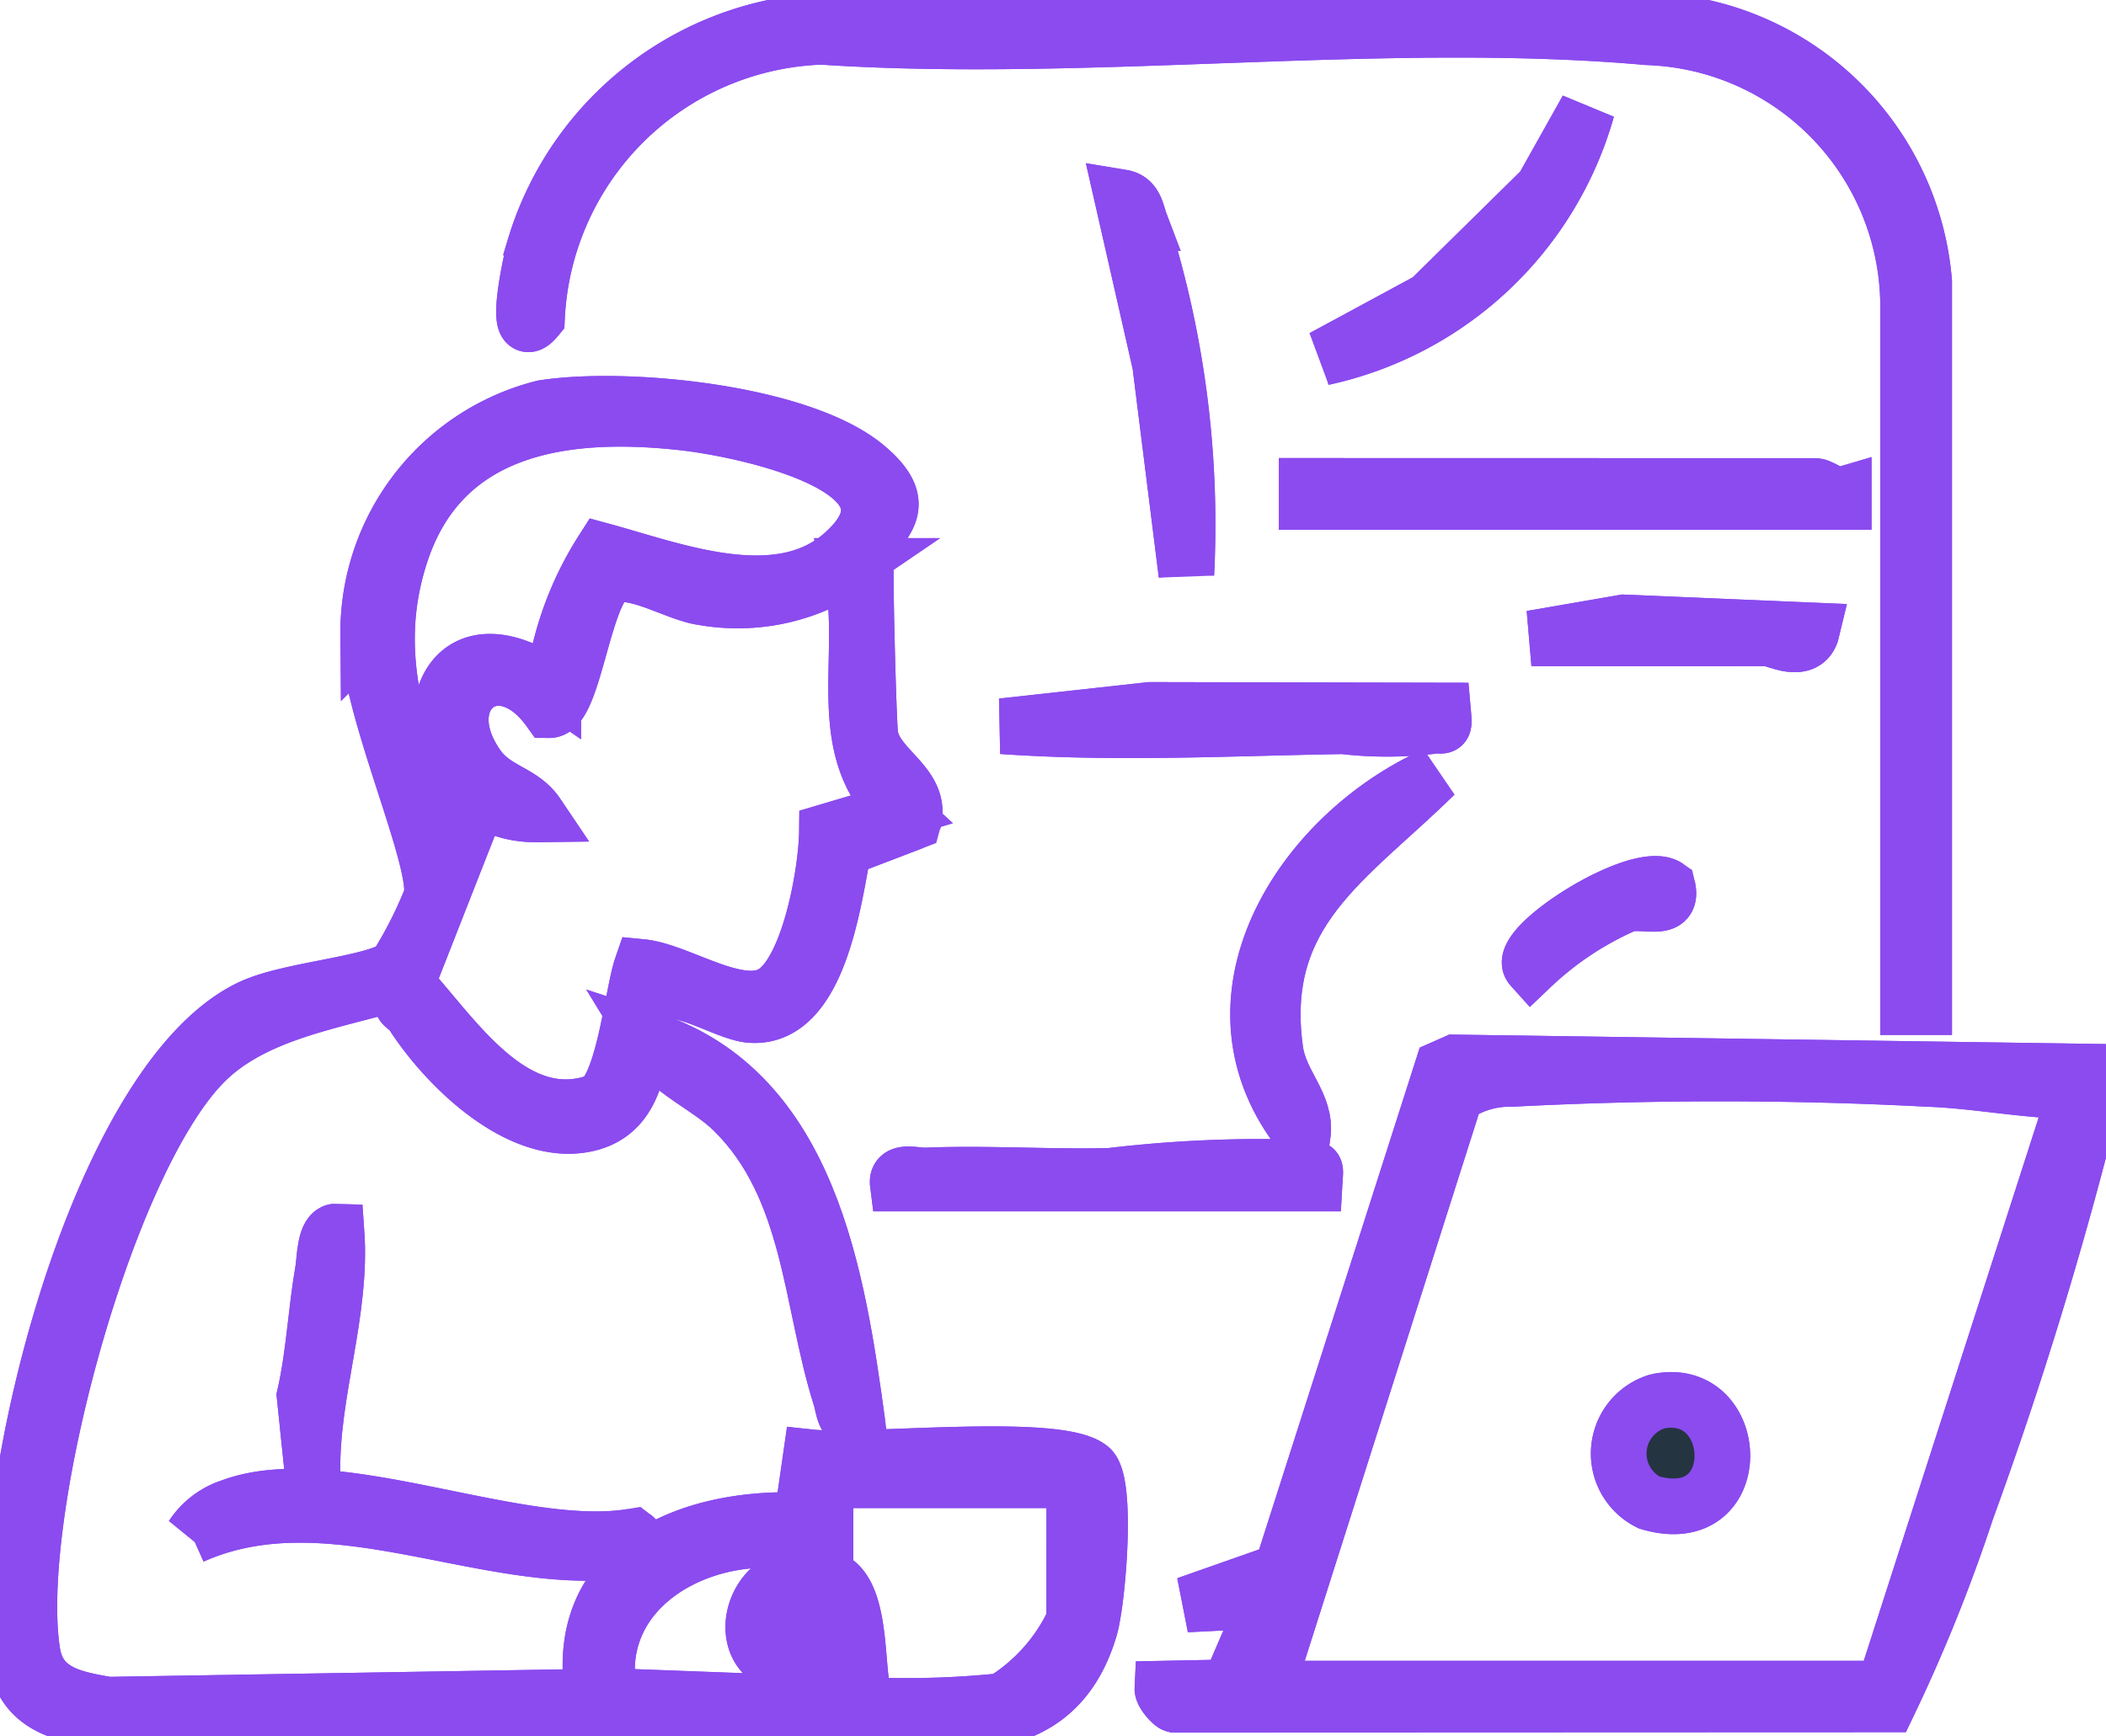
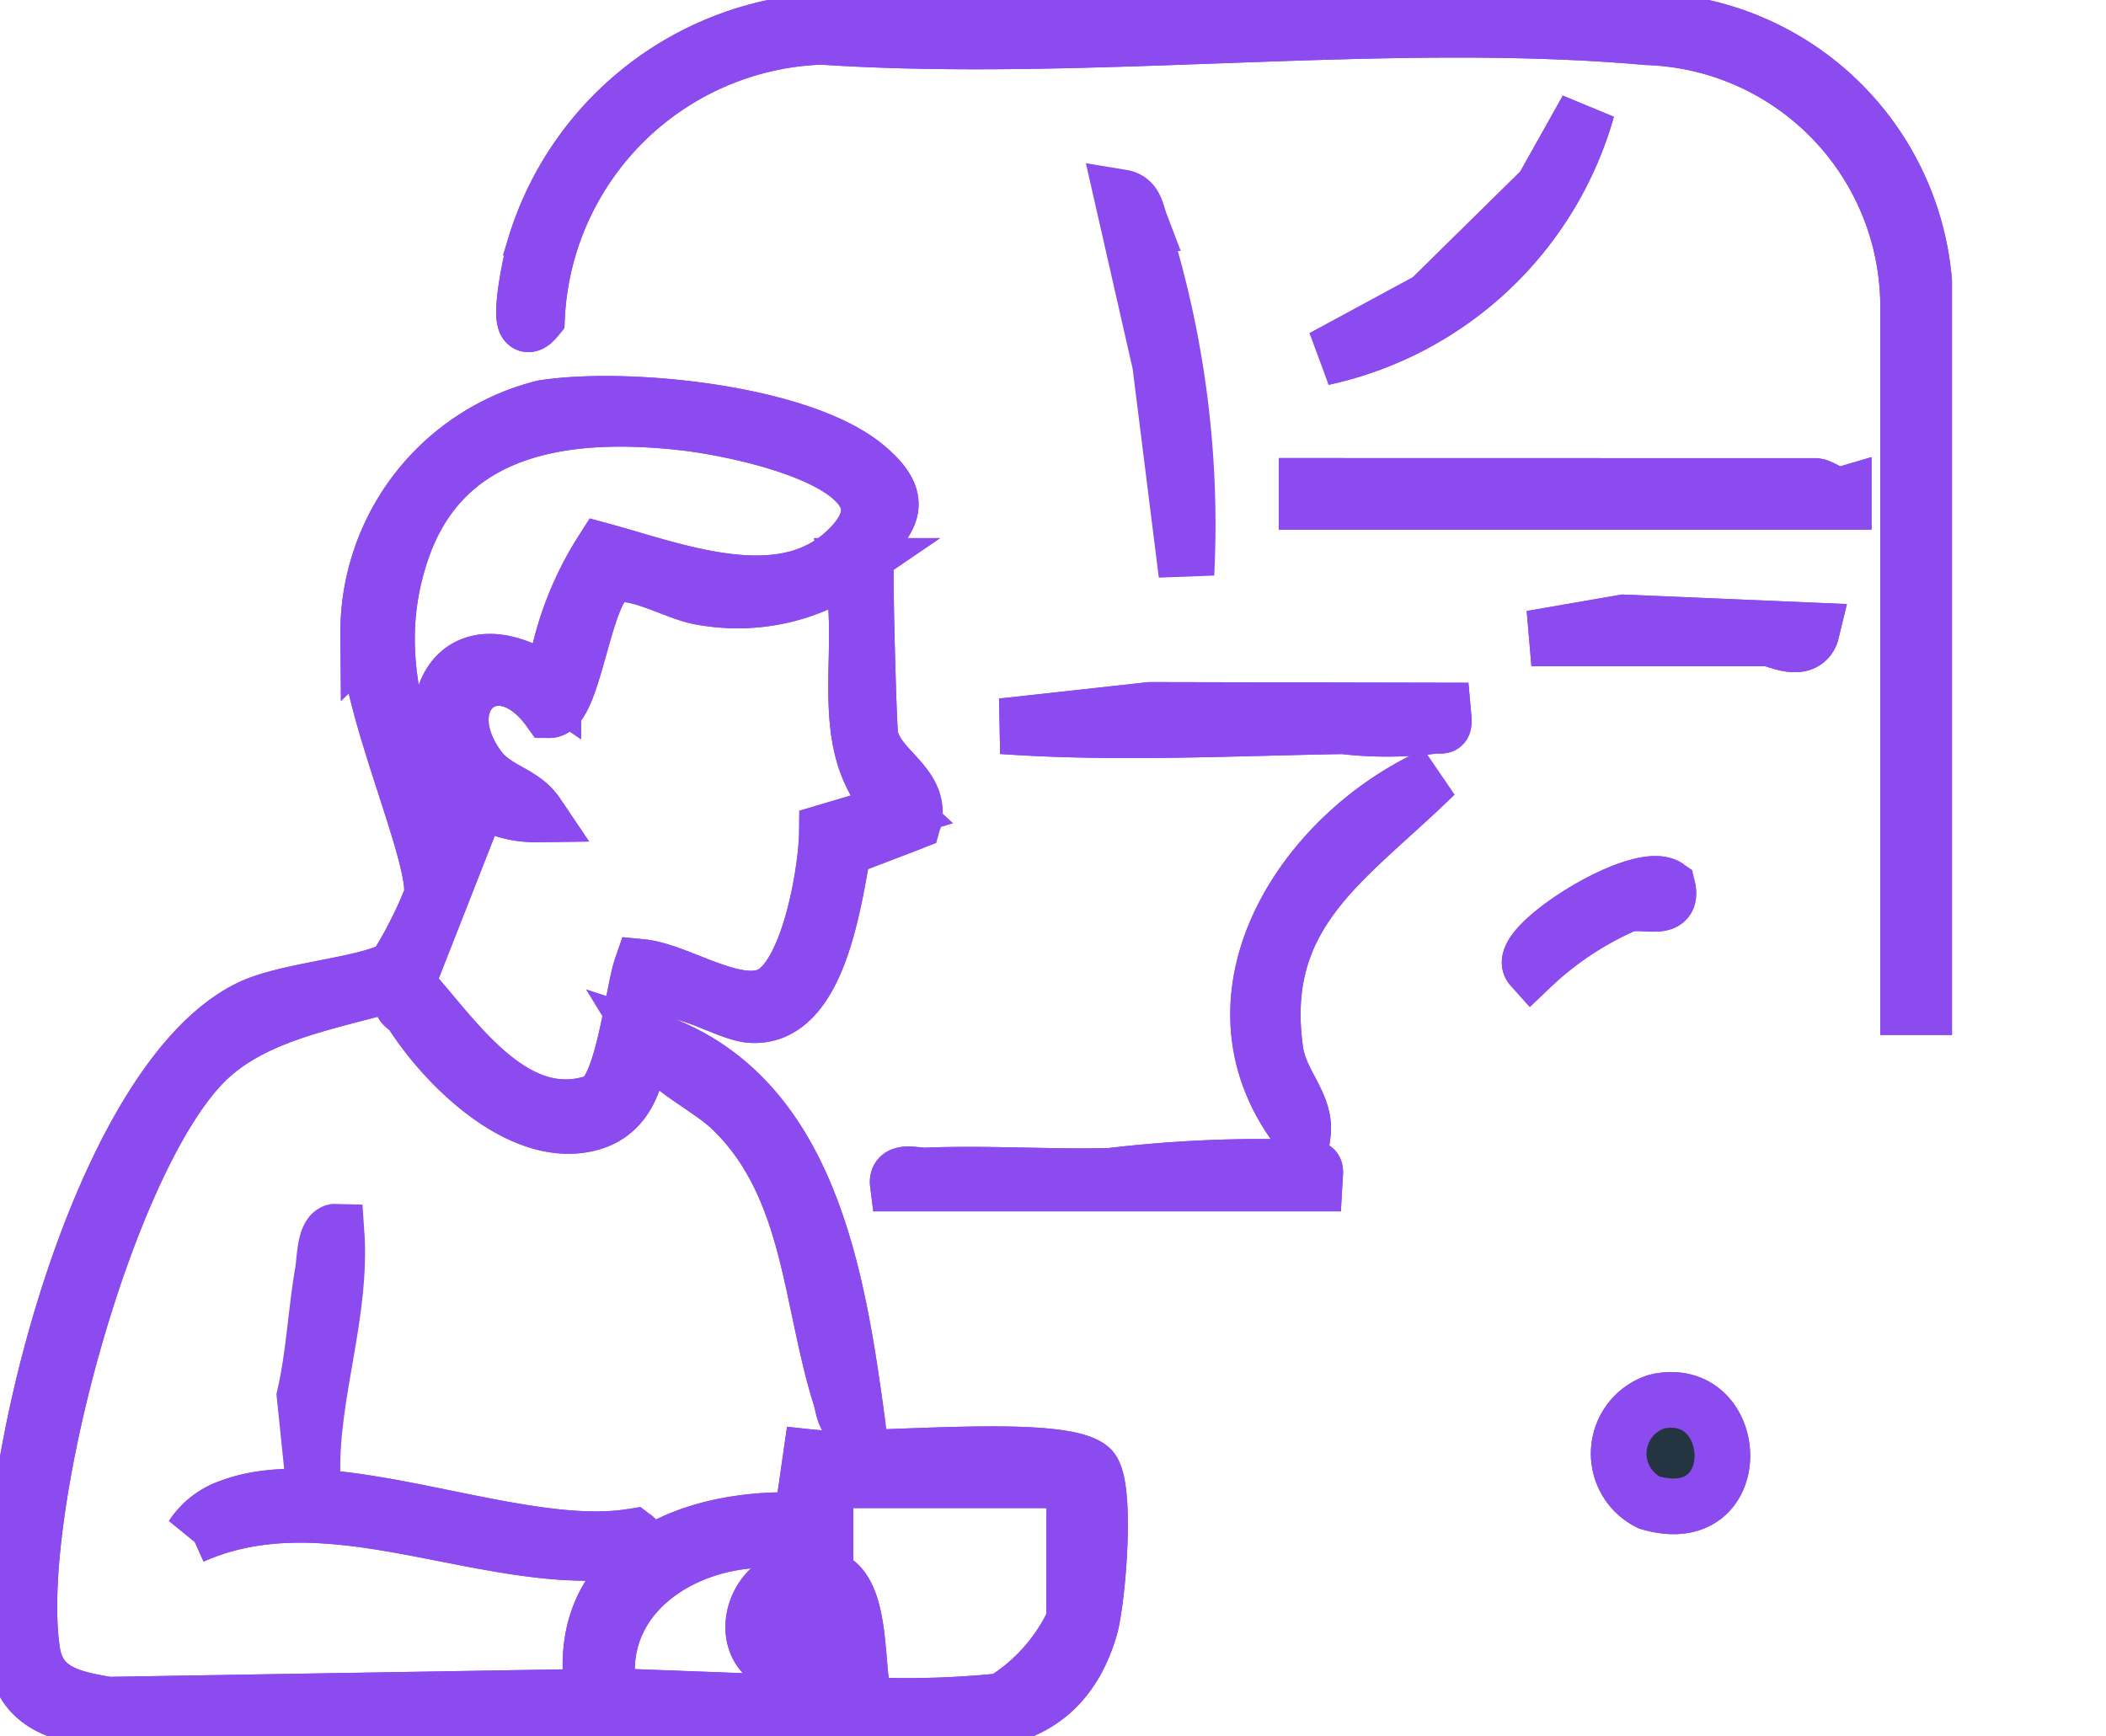
<svg xmlns="http://www.w3.org/2000/svg" id="Grupo_16731" data-name="Grupo 16731" width="37.834" height="31.195" viewBox="0 0 37.834 31.195">
  <defs>
    <clipPath id="clip-path">
      <rect id="Rectángulo_5011" data-name="Rectángulo 5011" width="37.834" height="31.195" transform="translate(0 0)" fill="#243441" stroke="#8b4bef" stroke-width="1" />
    </clipPath>
  </defs>
  <g id="Grupo_16730" data-name="Grupo 16730" transform="translate(0 0)" clip-path="url(#clip-path)">
    <path id="Trazado_13265" data-name="Trazado 13265" d="M16.674,23.309l-1.25.478c-.174.9-.44,3.081-1.671,2.988-.451-.034-1.3-.625-1.68-.366-.437.3,0,2.067-1.285,2.329-1.2.246-2.506-1.044-3.1-1.962-.139-.215-.354-.152,0-.428.8.907,1.849,2.486,3.291,1.99.483-.166.653-1.951.817-2.425.658.064,1.681.789,2.3.5.7-.32,1.023-2.214,1.03-2.933l1.277-.379c-1.24-1.144-.475-2.893-.865-4.394a3.581,3.581,0,0,1-2.651.564c-.468-.063-1.291-.59-1.669-.353-.467.292-.644,2.383-1.08,2.38-.9-1.255-2.178-.26-1.29,1.005.315.449.795.454,1.074.868-2.423.031-2.281-4.068.287-2.3a5.872,5.872,0,0,1,.879-2.438c1.277.347,3.147,1.088,4.314.068,1.738-1.519-1.747-2.244-2.833-2.367-2.115-.24-4.347.043-5.1,2.352-.645,1.969.107,3.57.729,5.408l.573-.719L7.611,26.129c-1.232.392-2.743.56-3.677,1.508C2.151,29.449.471,35.776.852,38.221c.113.727.737.839,1.359.946l8.716-.144c-.4-2.38,1.711-3.252,3.745-3.168l.163-1.133c.929.1,4.452-.292,5.023.194.315.268.133,2.4-.009,2.875-.738,2.488-3.343,1.544-5.244,1.514-3.453-.054-6.93-.033-10.384,0-1,.009-3.417.6-3.658-.938C.128,35.578,1.983,27.914,4.8,26.627c.677-.309,2.106-.4,2.576-.7a7.657,7.657,0,0,0,.646-1.272c.132-.682-1.136-3.425-1.137-4.717a4.162,4.162,0,0,1,3.143-4.07c1.469-.231,4.613.072,5.794,1.051.955.793.113,1.06.008,1.58-.032.16.044,3.062.076,3.257.1.608.958.879.772,1.555m2.894,11.824H15.1v1.439c-.376.152-.23-.256-.381-.29-1.714-.385-3.886.72-3.5,2.728l4.166.156,0-.864c-2.252.912-1.886-1.918-.244-1.415.753.231.421,2.194.766,2.288A16.594,16.594,0,0,0,18.28,39.1a3.343,3.343,0,0,0,1.288-1.449Zm-4.488,3,.1-.7c-.562-.911-2.064,1-.1.7" transform="translate(-0.27 -8.539)" fill="#243441" stroke="#8b4bef" stroke-width="1" />
    <path id="Trazado_13266" data-name="Trazado 13266" d="M16.674,23.309l-1.25.478c-.174.9-.44,3.081-1.671,2.988-.451-.034-1.3-.625-1.68-.366-.437.3,0,2.067-1.285,2.329-1.2.246-2.506-1.044-3.1-1.962-.139-.215-.354-.152,0-.428.8.907,1.849,2.486,3.291,1.99.483-.166.653-1.951.817-2.425.658.064,1.681.789,2.3.5.7-.32,1.023-2.214,1.03-2.933l1.277-.379c-1.24-1.144-.475-2.893-.865-4.394a3.581,3.581,0,0,1-2.651.564c-.468-.063-1.291-.59-1.669-.353-.467.292-.644,2.383-1.08,2.38-.9-1.255-2.178-.26-1.29,1.005.315.449.795.454,1.074.868-2.423.031-2.281-4.068.287-2.3a5.872,5.872,0,0,1,.879-2.438c1.277.347,3.147,1.088,4.314.068,1.738-1.519-1.747-2.244-2.833-2.367-2.115-.24-4.347.043-5.1,2.352-.645,1.969.107,3.57.729,5.408l.573-.719L7.611,26.129c-1.232.392-2.743.56-3.677,1.508C2.151,29.449.471,35.776.852,38.221c.113.727.737.839,1.359.946l8.716-.144c-.4-2.38,1.711-3.252,3.745-3.168l.163-1.133c.929.1,4.452-.292,5.023.194.315.268.133,2.4-.009,2.875-.738,2.488-3.343,1.544-5.244,1.514-3.453-.054-6.93-.033-10.384,0-1,.009-3.417.6-3.658-.938C.128,35.578,1.983,27.914,4.8,26.627c.677-.309,2.106-.4,2.576-.7a7.657,7.657,0,0,0,.646-1.272c.132-.682-1.136-3.425-1.137-4.717a4.162,4.162,0,0,1,3.143-4.07c1.469-.231,4.613.072,5.794,1.051.955.793.113,1.06.008,1.58-.032.16.044,3.062.076,3.257C16,22.362,16.86,22.633,16.674,23.309Zm2.894,11.824H15.1v1.439c-.376.152-.23-.256-.381-.29-1.714-.385-3.886.72-3.5,2.728l4.166.156,0-.864c-2.252.912-1.886-1.918-.244-1.415.753.231.421,2.194.766,2.288A16.594,16.594,0,0,0,18.28,39.1a3.343,3.343,0,0,0,1.288-1.449Zm-4.488,3,.1-.7C14.623,36.527,13.121,38.442,15.081,38.136Z" transform="translate(-0.27 -8.539)" fill="#243441" stroke="#8b4bef" stroke-width="1" />
-     <path id="Trazado_13267" data-name="Trazado 13267" d="M45.686,53.107c-.049-.012-.22-.2-.216-.287l1.2-.024.671-1.561-1.439.072,1.706-.6L50.5,41.669l.226-.1,11.444.166a1.53,1.53,0,0,1-.053.715,72.691,72.691,0,0,1-2.2,7.161,29.167,29.167,0,0,1-1.406,3.491Zm1.657-.288H58.434l3.455-10.734c-.876,0-1.79-.19-2.656-.22a72.1,72.1,0,0,0-7.5,0,1.7,1.7,0,0,0-1,.3Z" transform="translate(-24.587 -22.48)" fill="#243441" stroke="#8b4bef" stroke-width="1" />
-     <path id="Trazado_13268" data-name="Trazado 13268" d="M45.686,53.107c-.049-.012-.22-.2-.216-.287l1.2-.024.671-1.561-1.439.072,1.706-.6L50.5,41.669l.226-.1,11.444.166a1.53,1.53,0,0,1-.053.715,72.691,72.691,0,0,1-2.2,7.161,29.167,29.167,0,0,1-1.406,3.491Zm1.657-.288H58.434l3.455-10.734c-.876,0-1.79-.19-2.656-.22a72.1,72.1,0,0,0-7.5,0,1.7,1.7,0,0,0-1,.3Z" transform="translate(-24.587 -22.48)" fill="#243441" stroke="#8b4bef" stroke-width="1" />
    <path id="Trazado_13269" data-name="Trazado 13269" d="M45.65,18.365h-.288V5.762A4.845,4.845,0,0,0,40.678.939C35.946.518,30.633,1.252,25.839.931a5.3,5.3,0,0,0-5.109,5.047c-.474.577-.085-1.136-.043-1.268A5.722,5.722,0,0,1,25.573.666C30.417.161,36.04,1,40.966.651A5.118,5.118,0,0,1,45.65,5.33Z" transform="translate(-11.083 -0.27)" fill="#243441" stroke="#8b4bef" stroke-width="1" />
    <path id="Trazado_13270" data-name="Trazado 13270" d="M45.65,18.365h-.288V5.762A4.845,4.845,0,0,0,40.678.939C35.946.518,30.633,1.252,25.839.931a5.3,5.3,0,0,0-5.109,5.047c-.474.577-.085-1.136-.043-1.268A5.722,5.722,0,0,1,25.573.666C30.417.161,36.04,1,40.966.651A5.118,5.118,0,0,1,45.65,5.33Z" transform="translate(-11.083 -0.27)" fill="#243441" stroke="#8b4bef" stroke-width="1" />
    <path id="Trazado_13271" data-name="Trazado 13271" d="M60.262,19.014c.121.016.314.2.5.146V19.3H51.115v-.288Z" transform="translate(-27.64 -10.282)" fill="#243441" stroke="#8b4bef" stroke-width="1" />
    <path id="Trazado_13272" data-name="Trazado 13272" d="M60.262,19.014c.121.016.314.2.5.146V19.3H51.115v-.288Z" transform="translate(-27.64 -10.282)" fill="#243441" stroke="#8b4bef" stroke-width="1" />
    <path id="Trazado_13273" data-name="Trazado 13273" d="M29.14,47.57c-.258-.045-.247-.292-.308-.483-.547-1.73-.522-3.757-1.92-5.138-.467-.462-1.159-.706-1.516-1.291,2.89.941,3.386,4.3,3.743,6.912" transform="translate(-13.733 -21.985)" fill="#243441" stroke="#8b4bef" stroke-width="1" />
    <path id="Trazado_13274" data-name="Trazado 13274" d="M29.14,47.57c-.258-.045-.247-.292-.308-.483-.547-1.73-.522-3.757-1.92-5.138-.467-.462-1.159-.706-1.516-1.291C28.287,41.6,28.783,44.962,29.14,47.57Z" transform="translate(-13.733 -21.985)" fill="#243441" stroke="#8b4bef" stroke-width="1" />
    <path id="Trazado_13275" data-name="Trazado 13275" d="M47.119,27.789c.034.38.016.237-.216.282a6.768,6.768,0,0,1-1.578,0c-2.075.034-4.054.144-6.127,0l2.658-.293Z" transform="translate(-21.196 -15.023)" fill="#243441" stroke="#8b4bef" stroke-width="1" />
    <path id="Trazado_13276" data-name="Trazado 13276" d="M47.119,27.789c.034.38.016.237-.216.282a6.768,6.768,0,0,1-1.578,0c-2.075.034-4.054.144-6.127,0l2.658-.293Z" transform="translate(-21.196 -15.023)" fill="#243441" stroke="#8b4bef" stroke-width="1" />
    <path id="Trazado_13277" data-name="Trazado 13277" d="M15.441,59.26c.487.372-1.075.295-1.222.286-2.219-.134-4.573-1.241-6.7-.288a1.317,1.317,0,0,1,.692-.53c1.869-.7,5.161.885,7.229.533" transform="translate(-4.066 -31.657)" fill="#243441" stroke="#8b4bef" stroke-width="1" />
    <path id="Trazado_13278" data-name="Trazado 13278" d="M15.441,59.26c.487.372-1.075.295-1.222.286-2.219-.134-4.573-1.241-6.7-.288a1.317,1.317,0,0,1,.692-.53C10.081,58.024,13.373,59.613,15.441,59.26Z" transform="translate(-4.066 -31.657)" fill="#243441" stroke="#8b4bef" stroke-width="1" />
    <path id="Trazado_13279" data-name="Trazado 13279" d="M52.39,30.308c-1.554,1.529-3.218,2.45-2.868,4.955.086.613.569.961.492,1.525-1.946-2.409-.043-5.4,2.376-6.48" transform="translate(-26.61 -16.389)" fill="#243441" stroke="#8b4bef" stroke-width="1" />
    <path id="Trazado_13280" data-name="Trazado 13280" d="M52.39,30.308c-1.554,1.529-3.218,2.45-2.868,4.955.086.613.569.961.492,1.525C48.068,34.379,49.972,31.387,52.39,30.308Z" transform="translate(-26.61 -16.389)" fill="#243441" stroke="#8b4bef" stroke-width="1" />
-     <path id="Trazado_13281" data-name="Trazado 13281" d="M45.054,14.492l-.473-3.775L43.9,7.723c.242.04.258.281.327.463a17.694,17.694,0,0,1,.822,6.306" transform="translate(-23.74 -4.176)" fill="#243441" stroke="#8b4bef" stroke-width="1" />
    <path id="Trazado_13282" data-name="Trazado 13282" d="M45.054,14.492l-.473-3.775L43.9,7.723c.242.04.258.281.327.463A17.694,17.694,0,0,1,45.054,14.492Z" transform="translate(-23.74 -4.176)" fill="#243441" stroke="#8b4bef" stroke-width="1" />
    <path id="Trazado_13283" data-name="Trazado 13283" d="M35.117,45.91c-.032-.254.325-.137.5-.144,1.1-.045,2.215.034,3.32.006a23.037,23.037,0,0,1,3.454-.15c.262.034.232-.049.213.288Z" transform="translate(-18.988 -24.646)" fill="#243441" stroke="#8b4bef" stroke-width="1" />
    <path id="Trazado_13284" data-name="Trazado 13284" d="M35.117,45.91c-.032-.254.325-.137.5-.144,1.1-.045,2.215.034,3.32.006a23.037,23.037,0,0,1,3.454-.15c.262.034.232-.049.213.288Z" transform="translate(-18.988 -24.646)" fill="#243441" stroke="#8b4bef" stroke-width="1" />
    <path id="Trazado_13285" data-name="Trazado 13285" d="M51.742,8.737,53.659,7.7l2.032-2,.8-1.427a6.325,6.325,0,0,1-4.752,4.463" transform="translate(-27.979 -2.311)" fill="#243441" stroke="#8b4bef" stroke-width="1" />
    <path id="Trazado_13286" data-name="Trazado 13286" d="M51.742,8.737,53.659,7.7l2.032-2,.8-1.427A6.325,6.325,0,0,1,51.742,8.737Z" transform="translate(-27.979 -2.311)" fill="#243441" stroke="#8b4bef" stroke-width="1" />
    <path id="Trazado_13287" data-name="Trazado 13287" d="M59.9,24.636l1.658-.287,3.383.144c-.11.464-.674.142-.792.142Z" transform="translate(-32.388 -13.166)" fill="#243441" stroke="#8b4bef" stroke-width="1" />
    <path id="Trazado_13288" data-name="Trazado 13288" d="M59.9,24.636l1.658-.287,3.383.144c-.11.464-.674.142-.792.142Z" transform="translate(-32.388 -13.166)" fill="#243441" stroke="#8b4bef" stroke-width="1" />
-     <path id="Trazado_13289" data-name="Trazado 13289" d="M12.056,52.5l-.141-1.366c.17-.743.2-1.514.331-2.262.031-.18.027-.7.242-.692.105,1.46-.45,2.859-.432,4.32" transform="translate(-6.443 -26.054)" fill="#243441" stroke="#8b4bef" stroke-width="1" />
    <path id="Trazado_13290" data-name="Trazado 13290" d="M12.056,52.5l-.141-1.366c.17-.743.2-1.514.331-2.262.031-.18.027-.7.242-.692C12.593,49.643,12.038,51.042,12.056,52.5Z" transform="translate(-6.443 -26.054)" fill="#243441" stroke="#8b4bef" stroke-width="1" />
    <path id="Trazado_13291" data-name="Trazado 13291" d="M62.31,34.633c.114.486-.431.217-.759.32a5.834,5.834,0,0,0-1.687,1.12c-.32-.356,1.932-1.79,2.447-1.44" transform="translate(-32.353 -18.698)" fill="#243441" stroke="#8b4bef" stroke-width="1" />
    <path id="Trazado_13292" data-name="Trazado 13292" d="M62.31,34.633c.114.486-.431.217-.759.32a5.834,5.834,0,0,0-1.687,1.12C59.544,35.716,61.8,34.283,62.31,34.633Z" transform="translate(-32.353 -18.698)" fill="#243441" stroke="#8b4bef" stroke-width="1" />
    <path id="Trazado_13293" data-name="Trazado 13293" d="M64.011,54.793c1.525-.321,1.636,2.342-.147,1.816a.979.979,0,0,1,.147-1.816" transform="translate(-34.236 -29.614)" fill="#243441" stroke="#8b4bef" stroke-width="1" />
    <path id="Trazado_13294" data-name="Trazado 13294" d="M64.011,54.793c1.525-.321,1.636,2.342-.147,1.816A.979.979,0,0,1,64.011,54.793Z" transform="translate(-34.236 -29.614)" fill="#243441" stroke="#8b4bef" stroke-width="1" />
  </g>
</svg>